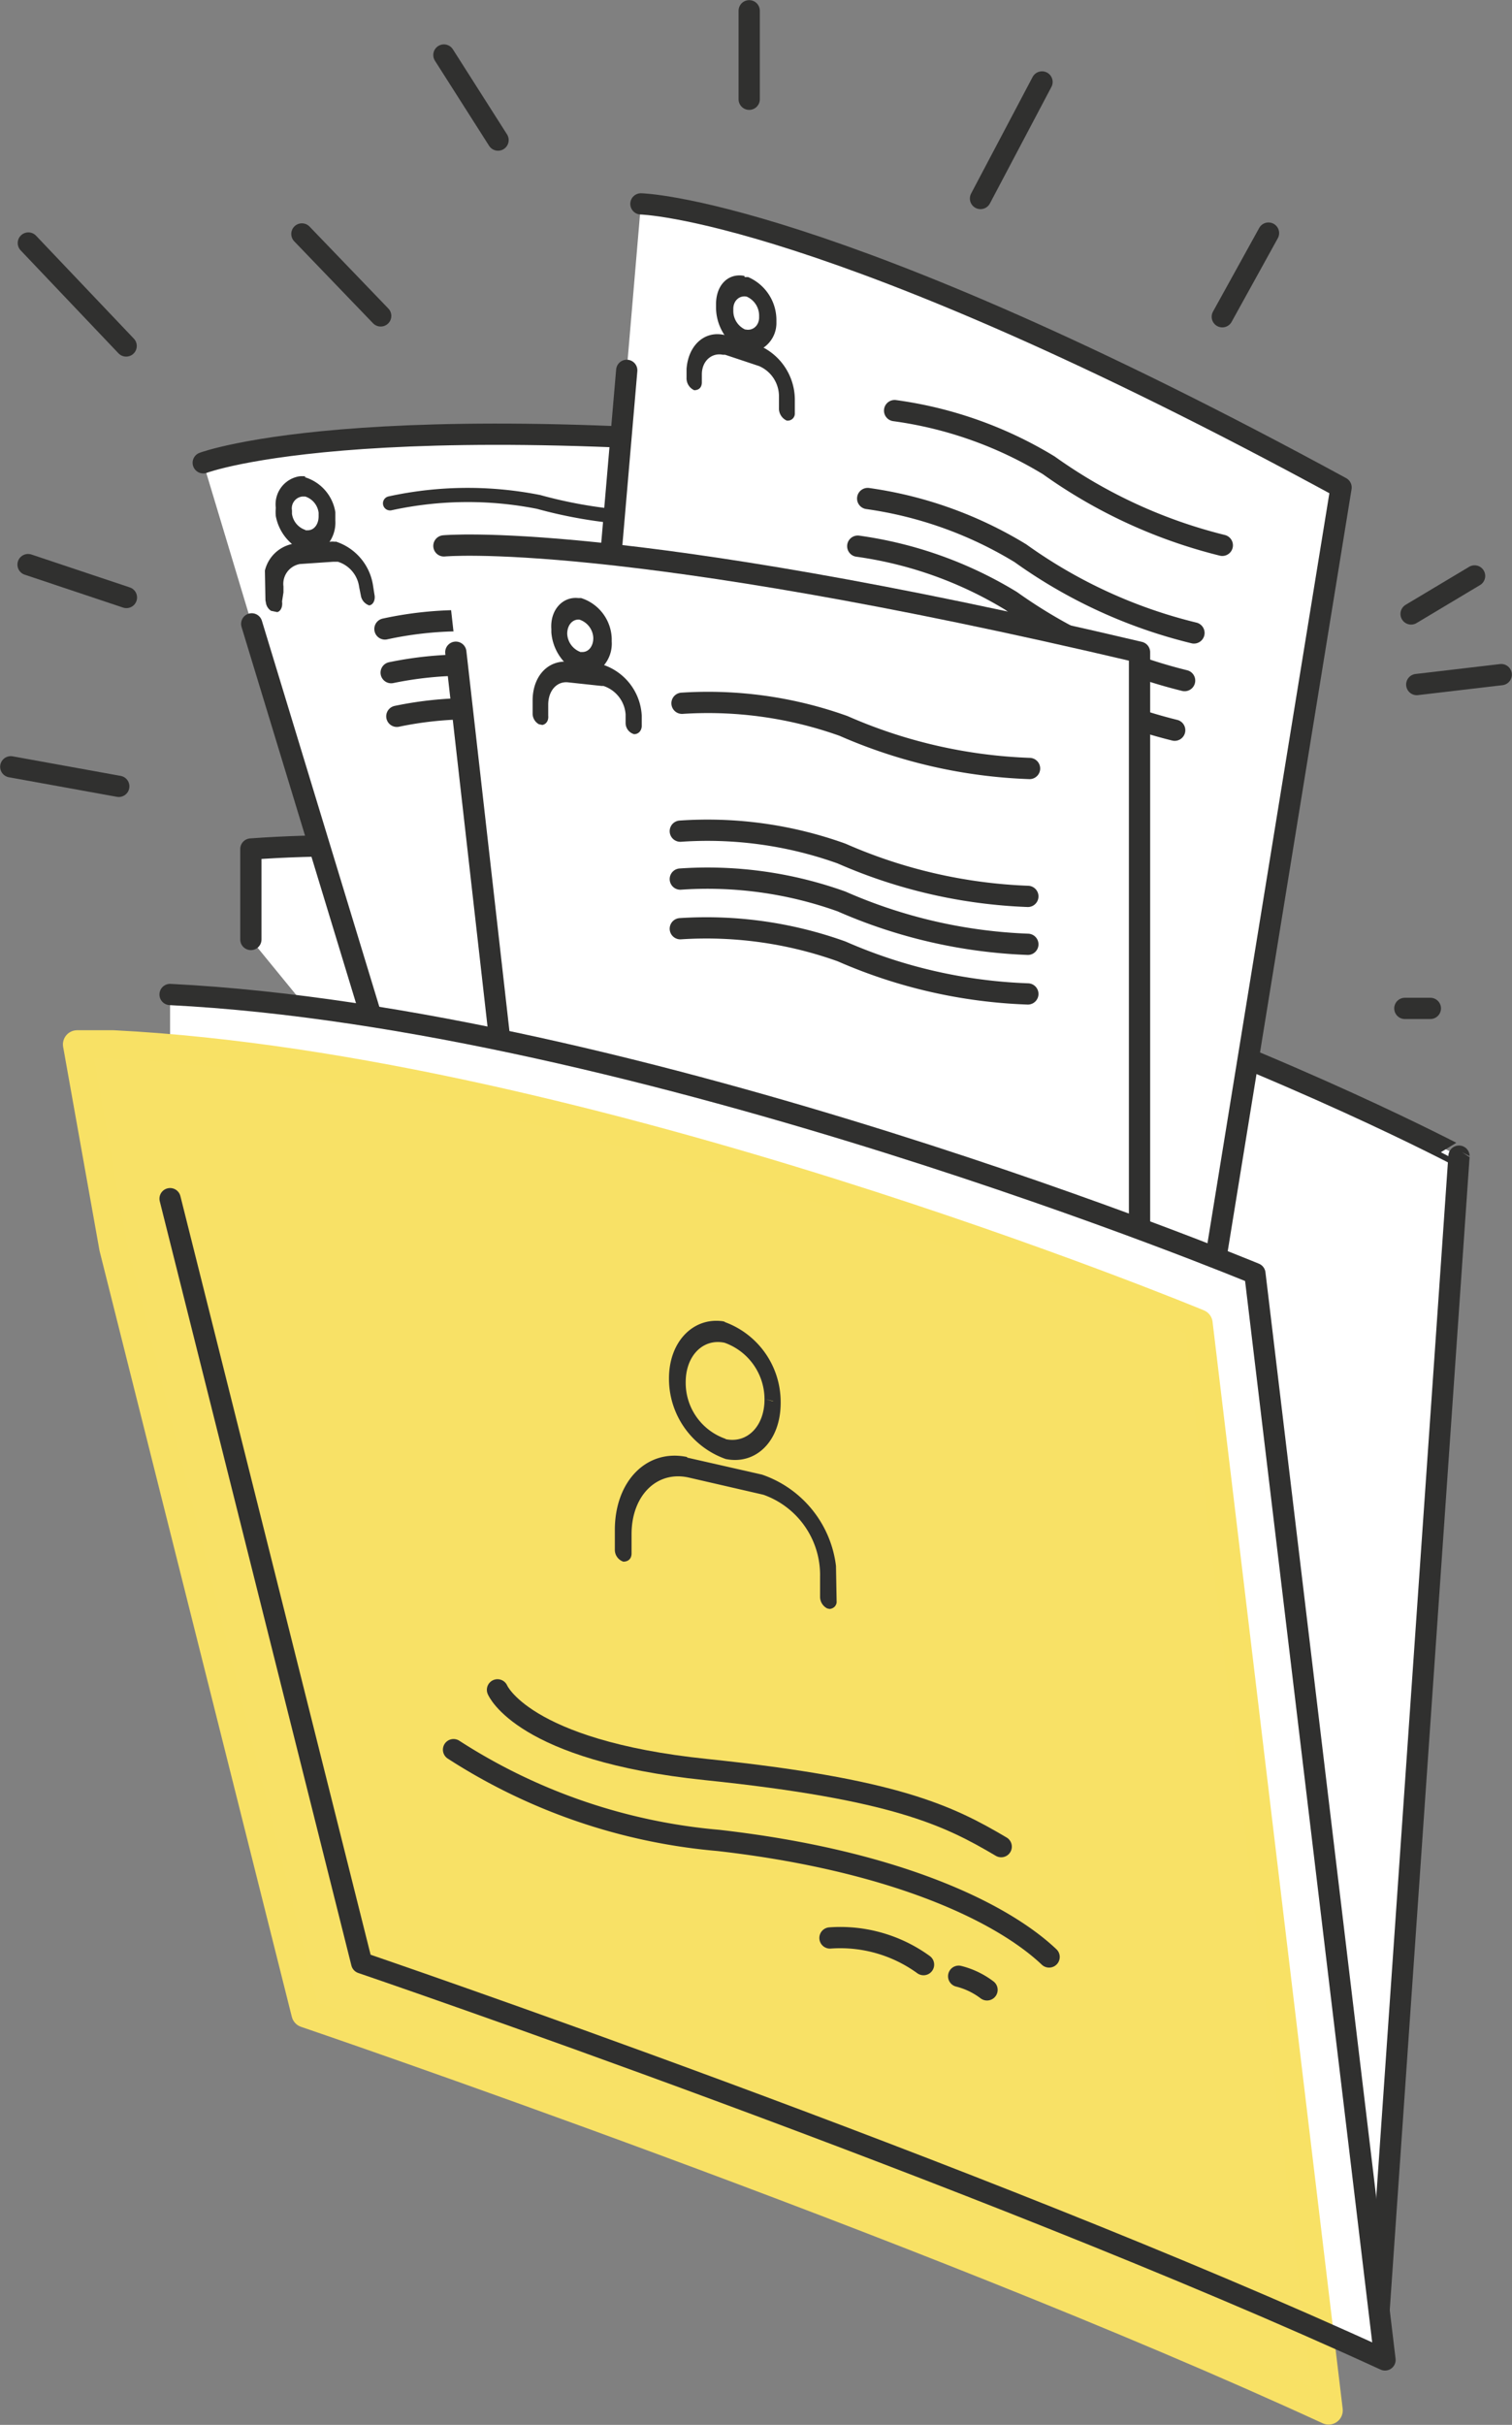
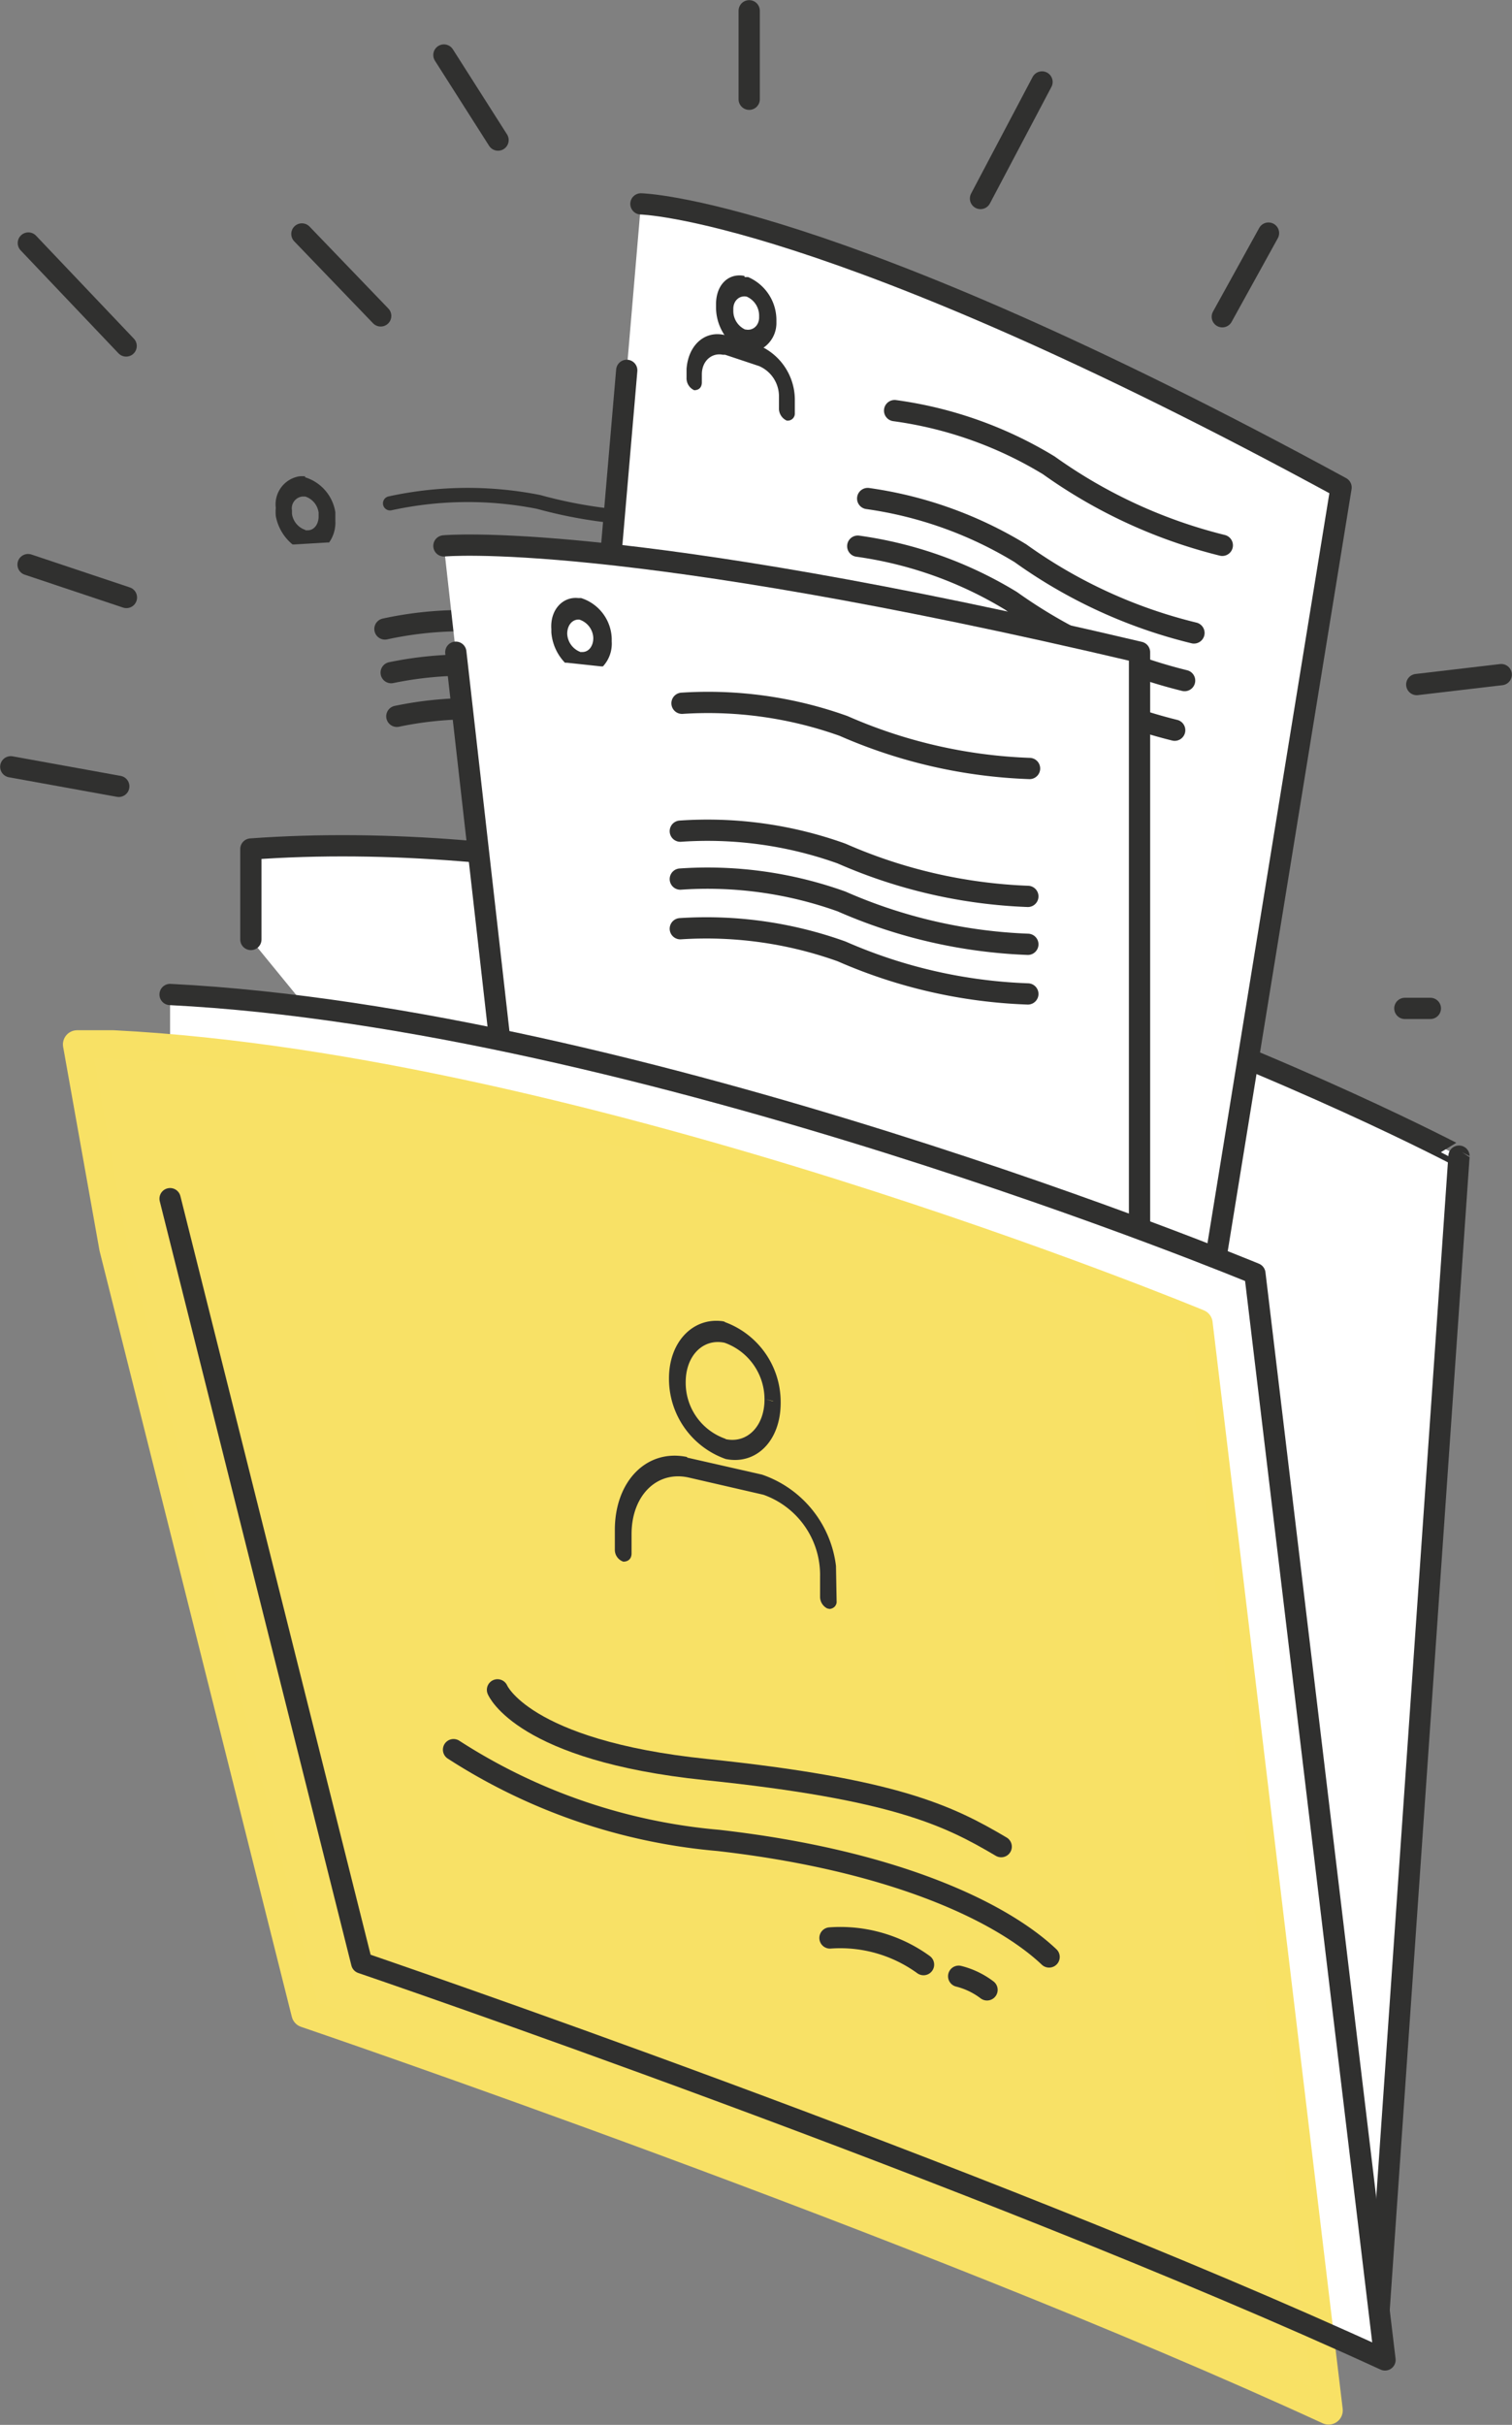
<svg xmlns="http://www.w3.org/2000/svg" viewBox="0 0 53.34 85.51">
  <rect x="0" y="0" width="53.34" height="85.51" fill="#808080" stroke="none" />
  <defs>
    <style>.cls-1,.cls-3,.cls-4{fill:none;}.cls-2,.cls-5{fill:#fff;}.cls-2,.cls-3,.cls-4{stroke:#30302f;stroke-linecap:round;}.cls-2,.cls-3,.cls-4,.cls-6{stroke-linejoin:round;}.cls-2,.cls-4{stroke-width:0.75px;}.cls-3{stroke-width:0.5px;}.cls-6{fill:#f8e166;stroke:#f8e165;}.cls-7{isolation:isolate;}.cls-8{clip-path:url(#clip-path);}.cls-9{fill:#30302f;}.cls-10{clip-path:url(#clip-path-2);}.cls-11{clip-path:url(#clip-path-3);}.cls-12{clip-path:url(#clip-path-4);}</style>
    <clipPath id="clip-path">
      <polygon class="cls-1" points="21.65 55.16 21.48 45.76 29.35 47.39 29.52 56.79 21.65 55.16" />
    </clipPath>
    <clipPath id="clip-path-2">
      <polygon class="cls-1" points="18.77 25.49 18.69 20.69 22.61 21.5 22.7 26.3 18.77 25.49" />
    </clipPath>
    <clipPath id="clip-path-3">
      <polygon class="cls-1" points="24.21 14.13 24.13 9.29 28.05 10.1 28.14 14.95 24.21 14.13" />
    </clipPath>
    <clipPath id="clip-path-4">
      <polygon class="cls-1" points="9.37 21.5 9.28 16.48 13.18 17.29 13.27 22.31 9.37 21.5" />
    </clipPath>
  </defs>
  <title>how to hire</title>
  <g id="Layer_2" data-name="Layer 2">
    <g id="Layer_1-2" data-name="Layer 1">
      <g id="SV">
        <path class="cls-2" d="M48.63,81.77l2.84-41S28.33,28.52,8.85,29.94v3.19" />
-         <path class="cls-2" d="M7.17,16.32S13.31,14,33.8,16.4l7.84,35.14S21.06,47.32,16.55,47.2L8.88,22" />
        <path class="cls-3" d="M13.76,17.75A12.85,12.85,0,0,1,19,17.7a16.29,16.29,0,0,0,6.09.49" />
        <path class="cls-4" d="M13.58,22.18a12.83,12.83,0,0,1,5.21-.05,16.24,16.24,0,0,0,6.08.49" />
        <path class="cls-4" d="M13.8,23.72a12.89,12.89,0,0,1,5.22,0,16.24,16.24,0,0,0,6.08.49" />
        <path class="cls-4" d="M14,25.26a12.74,12.74,0,0,1,5.21,0,16,16,0,0,0,6.09.48" />
        <path class="cls-2" d="M22.61,7.19s6.56.13,24.7,10L41.54,52.68S24,41.13,19.85,39.34l2.26-26.28" />
        <path class="cls-4" d="M31.56,14.48A14.11,14.11,0,0,1,37,16.41a17.92,17.92,0,0,0,6.12,2.82" />
        <path class="cls-4" d="M30.61,17.58A14.11,14.11,0,0,1,36,19.51a17.66,17.66,0,0,0,6.12,2.81" />
        <path class="cls-4" d="M30.26,19.26a14.11,14.11,0,0,1,5.41,1.93A17.92,17.92,0,0,0,41.79,24" />
        <path class="cls-4" d="M29.91,21a14.11,14.11,0,0,1,5.41,1.93,17.92,17.92,0,0,0,6.12,2.82" />
        <path class="cls-2" d="M15.66,19.25S21.8,18.66,40.2,23V46.17S22.09,40.64,18,39.94L16.08,23" />
        <path class="cls-5" d="M6,42.27l6.76,26.95s21.74,7.41,36.1,14L44.27,44.91S22.57,35.9,6,35.07" />
        <path class="cls-6" d="M4,36.83c16.58.83,38.28,9.84,38.28,9.84L46.87,85C32.51,78.39,10.78,71,10.78,71L4,44,2.72,36.83Z" />
        <path class="cls-4" d="M6,42.27l6.76,26.95s21.74,7.41,36.1,14L44.27,44.91S22.57,35.9,6,35.07" />
        <g class="cls-7">
          <g class="cls-8">
            <path class="cls-9" d="M27.25,49.41,27,49.34l.29.07.29.06-.29-.06m-1.69,1.33a2.09,2.09,0,0,1-1.41-2h0v0c0-.93.61-1.55,1.37-1.39h0a2.12,2.12,0,0,1,1.41,2v0c0,.94-.61,1.56-1.37,1.4h0m0-4.14h0c-1.08-.22-2,.65-2,2h0v0a3,3,0,0,0,2,2.84h0c1.08.22,1.95-.65,1.94-2h0v0a3,3,0,0,0-2-2.84h0" />
            <path class="cls-9" d="M24.24,51.38h0c-1.42-.3-2.56.85-2.55,2.6v.66a.44.44,0,0,0,.3.43c.16,0,.29-.09.29-.29V54.1c0-1.35.88-2.24,2-2h0l2.65.61a3,3,0,0,1,2,2.89v.71a.46.46,0,0,0,.3.43c.16,0,.29-.1.29-.29v-.73A3.9,3.9,0,0,0,26.88,52l-2.64-.6v0" />
          </g>
        </g>
        <g class="cls-7">
          <g class="cls-10">
            <path class="cls-9" d="M20.5,23a.72.72,0,0,1-.49-.65v0c0-.3.18-.52.43-.5h0a.71.71,0,0,1,.49.65l.29,0,.29,0-.29,0-.29,0v0c0,.3-.18.52-.43.49h0m0-1.9-.1,0c-.55-.06-1,.42-.95,1.1v.11a1.74,1.74,0,0,0,.48,1.07H20l1.21.13h.06a1.18,1.18,0,0,0,.31-.88v-.11a1.55,1.55,0,0,0-1.08-1.42" />
-             <path class="cls-9" d="M21.29,23.47h-.11L20,23.33h-.06c-.67,0-1.16.57-1.15,1.4v.14l0,.31a.43.43,0,0,0,.29.39h0c.16,0,.28-.13.26-.33l0-.31v-.08c0-.48.29-.82.68-.79l1.21.13.06,0a1.14,1.14,0,0,1,.78,1l0,.31a.41.41,0,0,0,.3.39h0c.16,0,.28-.13.27-.33l0-.31a2,2,0,0,0-1.37-1.81" />
          </g>
        </g>
        <g class="cls-7">
          <g class="cls-11">
            <path class="cls-9" d="M26.31,11.63a.72.72,0,0,1-.44-.68v-.06c0-.29.22-.48.47-.43l0,0h0a.73.73,0,0,1,.44.67v.06c0,.3-.23.48-.47.43h-.05m0-1.89c-.54-.11-1,.29-1,1v.13a1.76,1.76,0,0,0,.33,1h.07l1.2.41.06,0a1.05,1.05,0,0,0,.47-.87v-.13a1.65,1.65,0,0,0-1-1.5h0l-.12,0" />
            <path class="cls-9" d="M25.54,11.81c-.69-.15-1.26.37-1.32,1.2l0,.31a.46.46,0,0,0,.27.44h0c.15,0,.26-.08.27-.26l0-.3c0-.47.35-.77.74-.69l.08,0,1.2.4a1.16,1.16,0,0,1,.7,1.07v.1l0,.3a.47.47,0,0,0,.27.45h0a.25.25,0,0,0,.29-.26l0-.31v-.17a2.09,2.09,0,0,0-1.18-1.87l-.06,0-1.2-.41h-.07l-.07,0" />
          </g>
        </g>
        <g class="cls-7">
          <g class="cls-12">
            <path class="cls-9" d="M10.78,18.69a.7.7,0,0,1-.48-.57V18a.42.42,0,0,1,.36-.49h.11a.69.69,0,0,1,.47.57l.29,0,.29,0-.29,0-.29,0,0,.13c0,.27-.15.48-.37.49h-.1m0-1.9a.85.85,0,0,0-.23,0,1,1,0,0,0-.81,1.11,1.5,1.5,0,0,0,0,.29,1.7,1.7,0,0,0,.59,1h.06l1.17-.07h.06a1.21,1.21,0,0,0,.22-.77c0-.09,0-.19,0-.3a1.54,1.54,0,0,0-1.07-1.23" />
-             <path class="cls-9" d="M11.85,19.11a.65.65,0,0,0-.24,0h-.06l-1.17.07h-.06a1.26,1.26,0,0,0-1,1.39,1.61,1.61,0,0,0,0,.37l.06.31a.41.41,0,0,0,.29.34h.07c.15,0,.24-.18.21-.38L10,20.89l0-.21a.71.71,0,0,1,.58-.79l1.17-.08.17,0a1.08,1.08,0,0,1,.75.89l.06.3a.44.44,0,0,0,.3.35H13c.16,0,.25-.19.21-.38l-.05-.32a1.93,1.93,0,0,0-1.34-1.56" />
          </g>
        </g>
        <line class="cls-4" x1="0.99" y1="19.91" x2="4.46" y2="21.07" />
        <line class="cls-4" x1="1" y1="8.57" x2="4.45" y2="12.2" />
        <line class="cls-4" x1="0.38" y1="27.04" x2="4.19" y2="27.73" />
        <line class="cls-4" x1="10.65" y1="8.25" x2="13.43" y2="11.14" />
        <line class="cls-4" x1="15.66" y1="1.94" x2="17.57" y2="4.94" />
        <line class="cls-4" x1="26.43" y1="0.38" x2="26.43" y2="3.5" />
        <line class="cls-4" x1="36.76" y1="2.89" x2="34.59" y2="7" />
        <line class="cls-4" x1="44.75" y1="8.22" x2="43.12" y2="11.17" />
        <line class="cls-4" x1="52.96" y1="23.79" x2="49.98" y2="24.14" />
        <path class="cls-4" d="M24.06,24.8a14.19,14.19,0,0,1,5.7.8,17.87,17.87,0,0,0,6.56,1.5" />
        <path class="cls-4" d="M24,29.31a14,14,0,0,1,5.69.79,18,18,0,0,0,6.57,1.51" />
        <path class="cls-4" d="M24,31a14,14,0,0,1,5.69.79,18,18,0,0,0,6.57,1.51" />
        <path class="cls-4" d="M24,32.75a14.14,14.14,0,0,1,5.69.8,17.92,17.92,0,0,0,6.57,1.5" />
        <path class="cls-4" d="M17.55,59.59s.88,2.14,7.35,2.81c6.66.69,8.56,1.62,10.42,2.72" />
        <path class="cls-4" d="M16,61.7a20.46,20.46,0,0,0,9.34,3.2c6.23.71,10,2.53,11.67,4.11" />
        <path class="cls-4" d="M29.28,68.34a5,5,0,0,1,3.3.94" />
        <path class="cls-4" d="M33.82,69.69a2.77,2.77,0,0,1,1,.48" />
-         <line class="cls-4" x1="52.02" y1="20.31" x2="49.78" y2="21.65" />
        <line class="cls-4" x1="49.56" y1="35.56" x2="50.46" y2="35.56" />
      </g>
    </g>
  </g>
</svg>